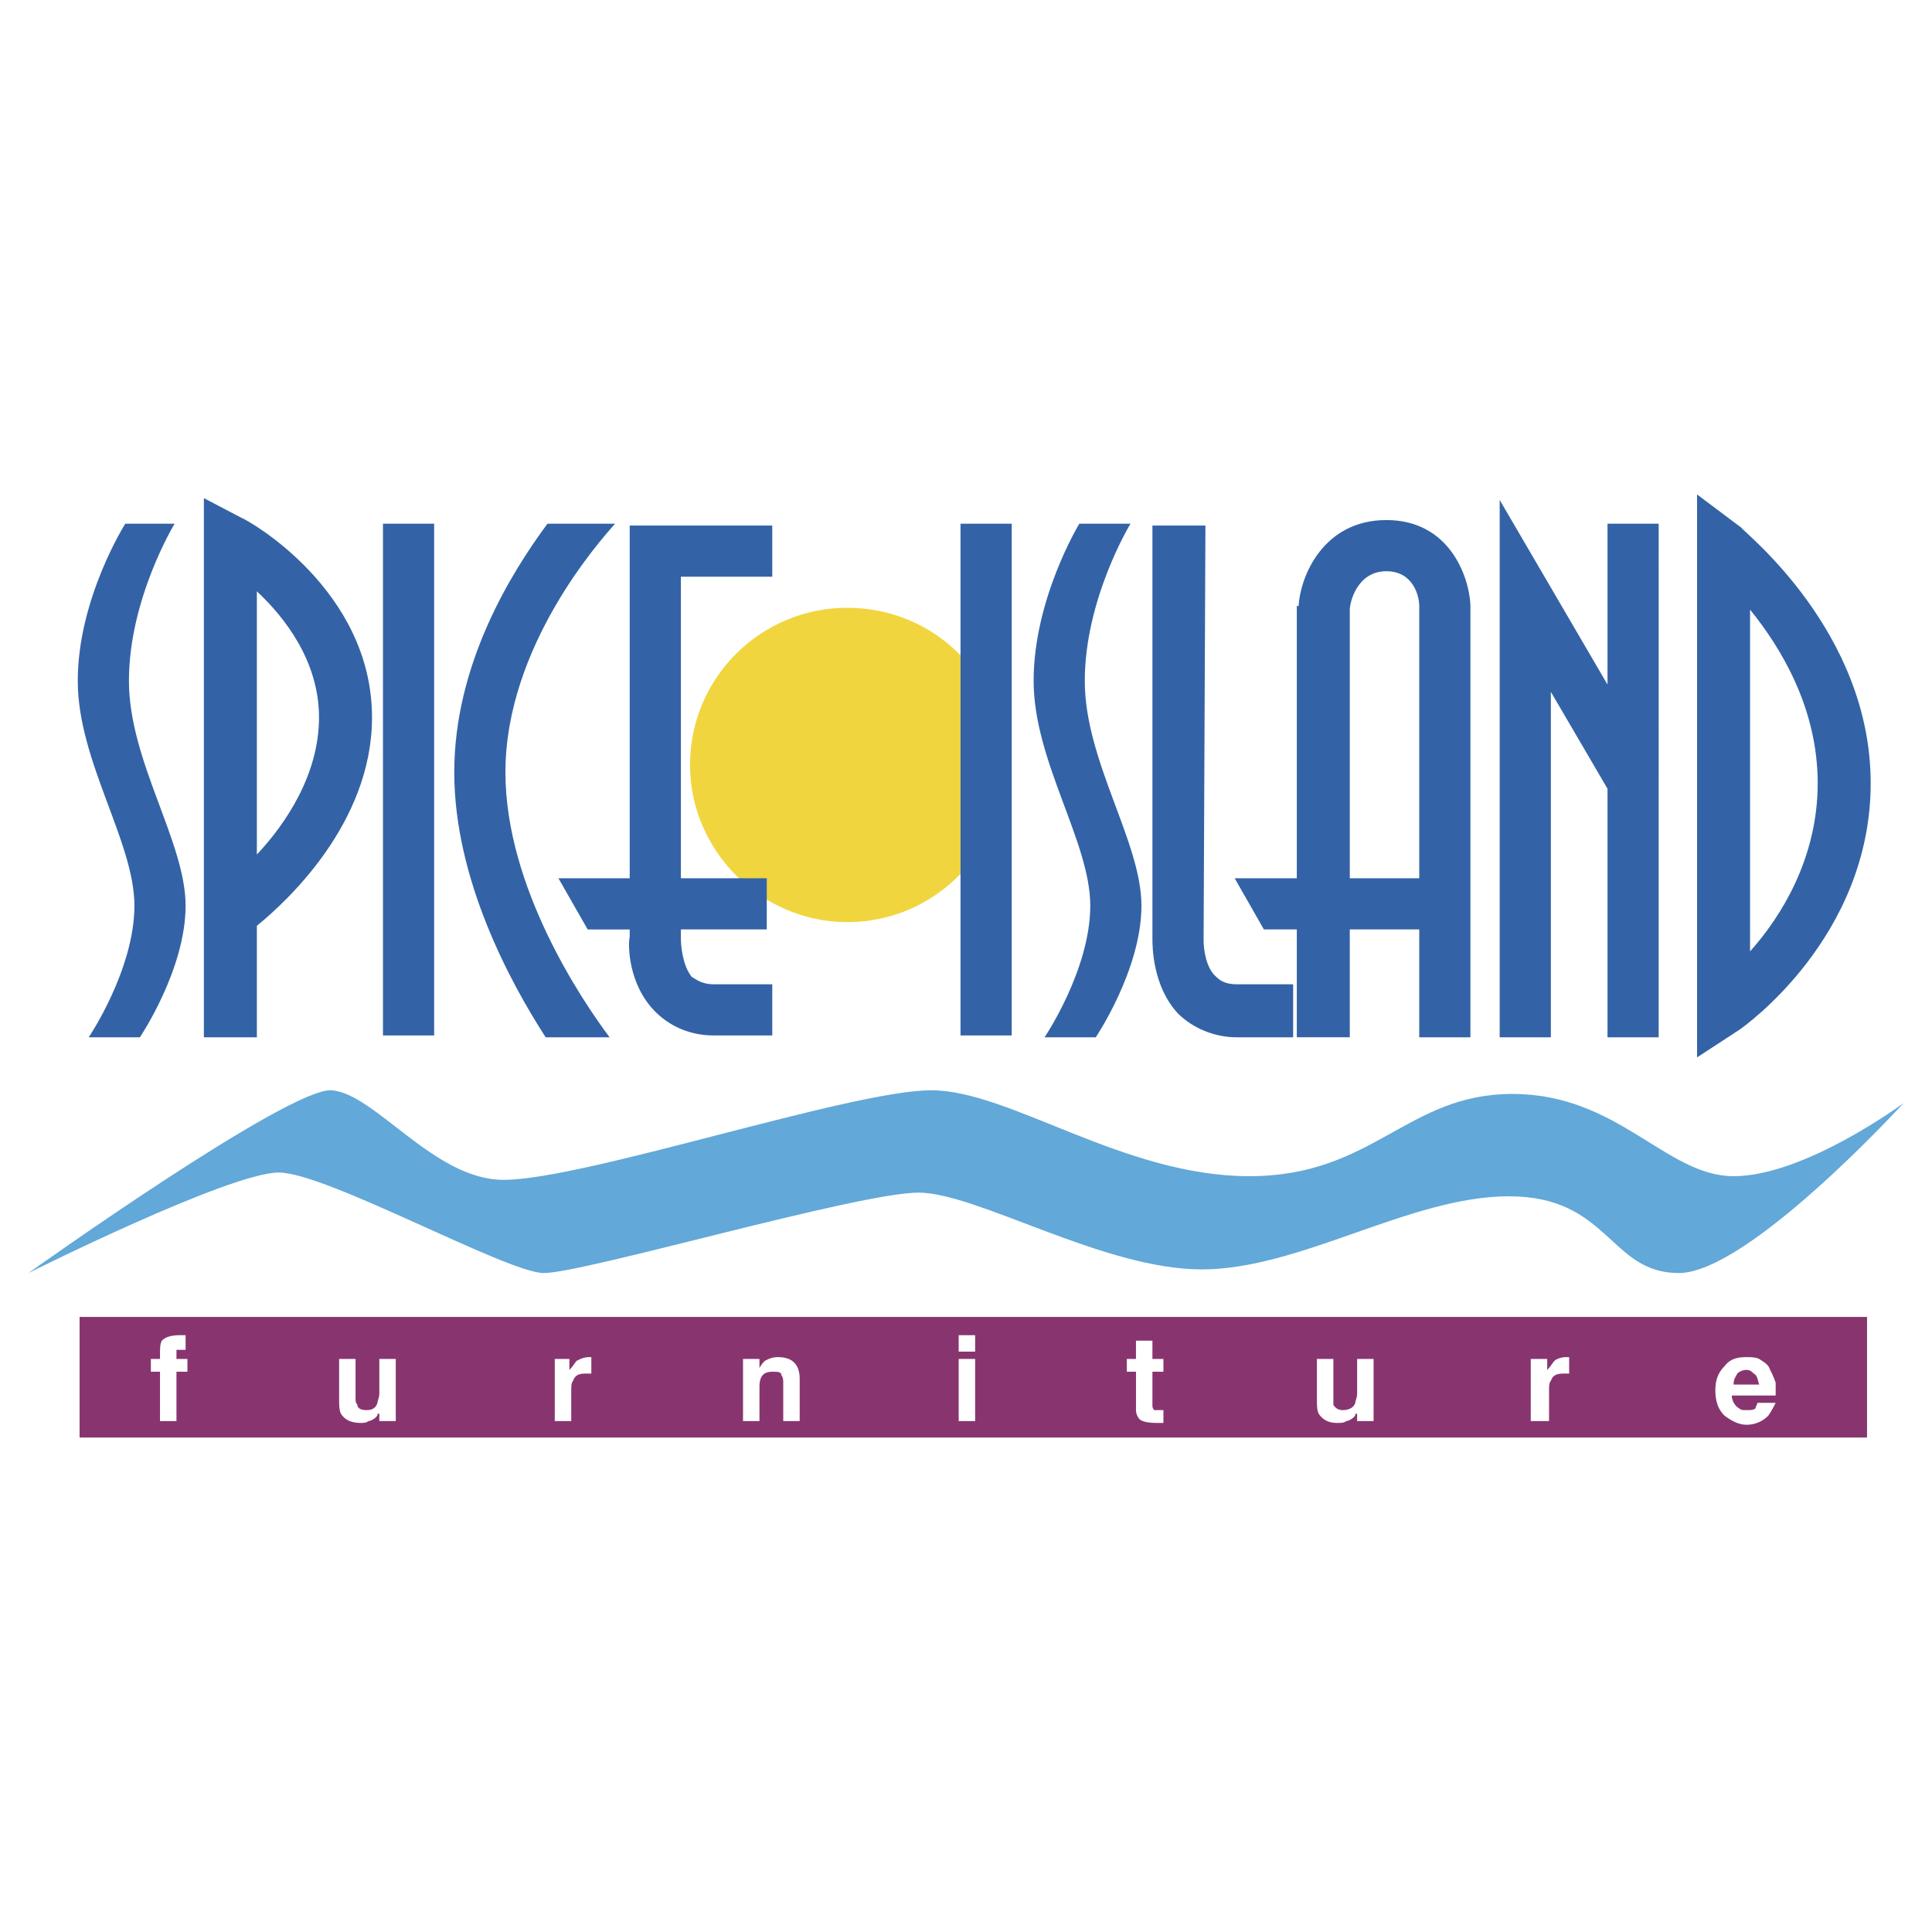
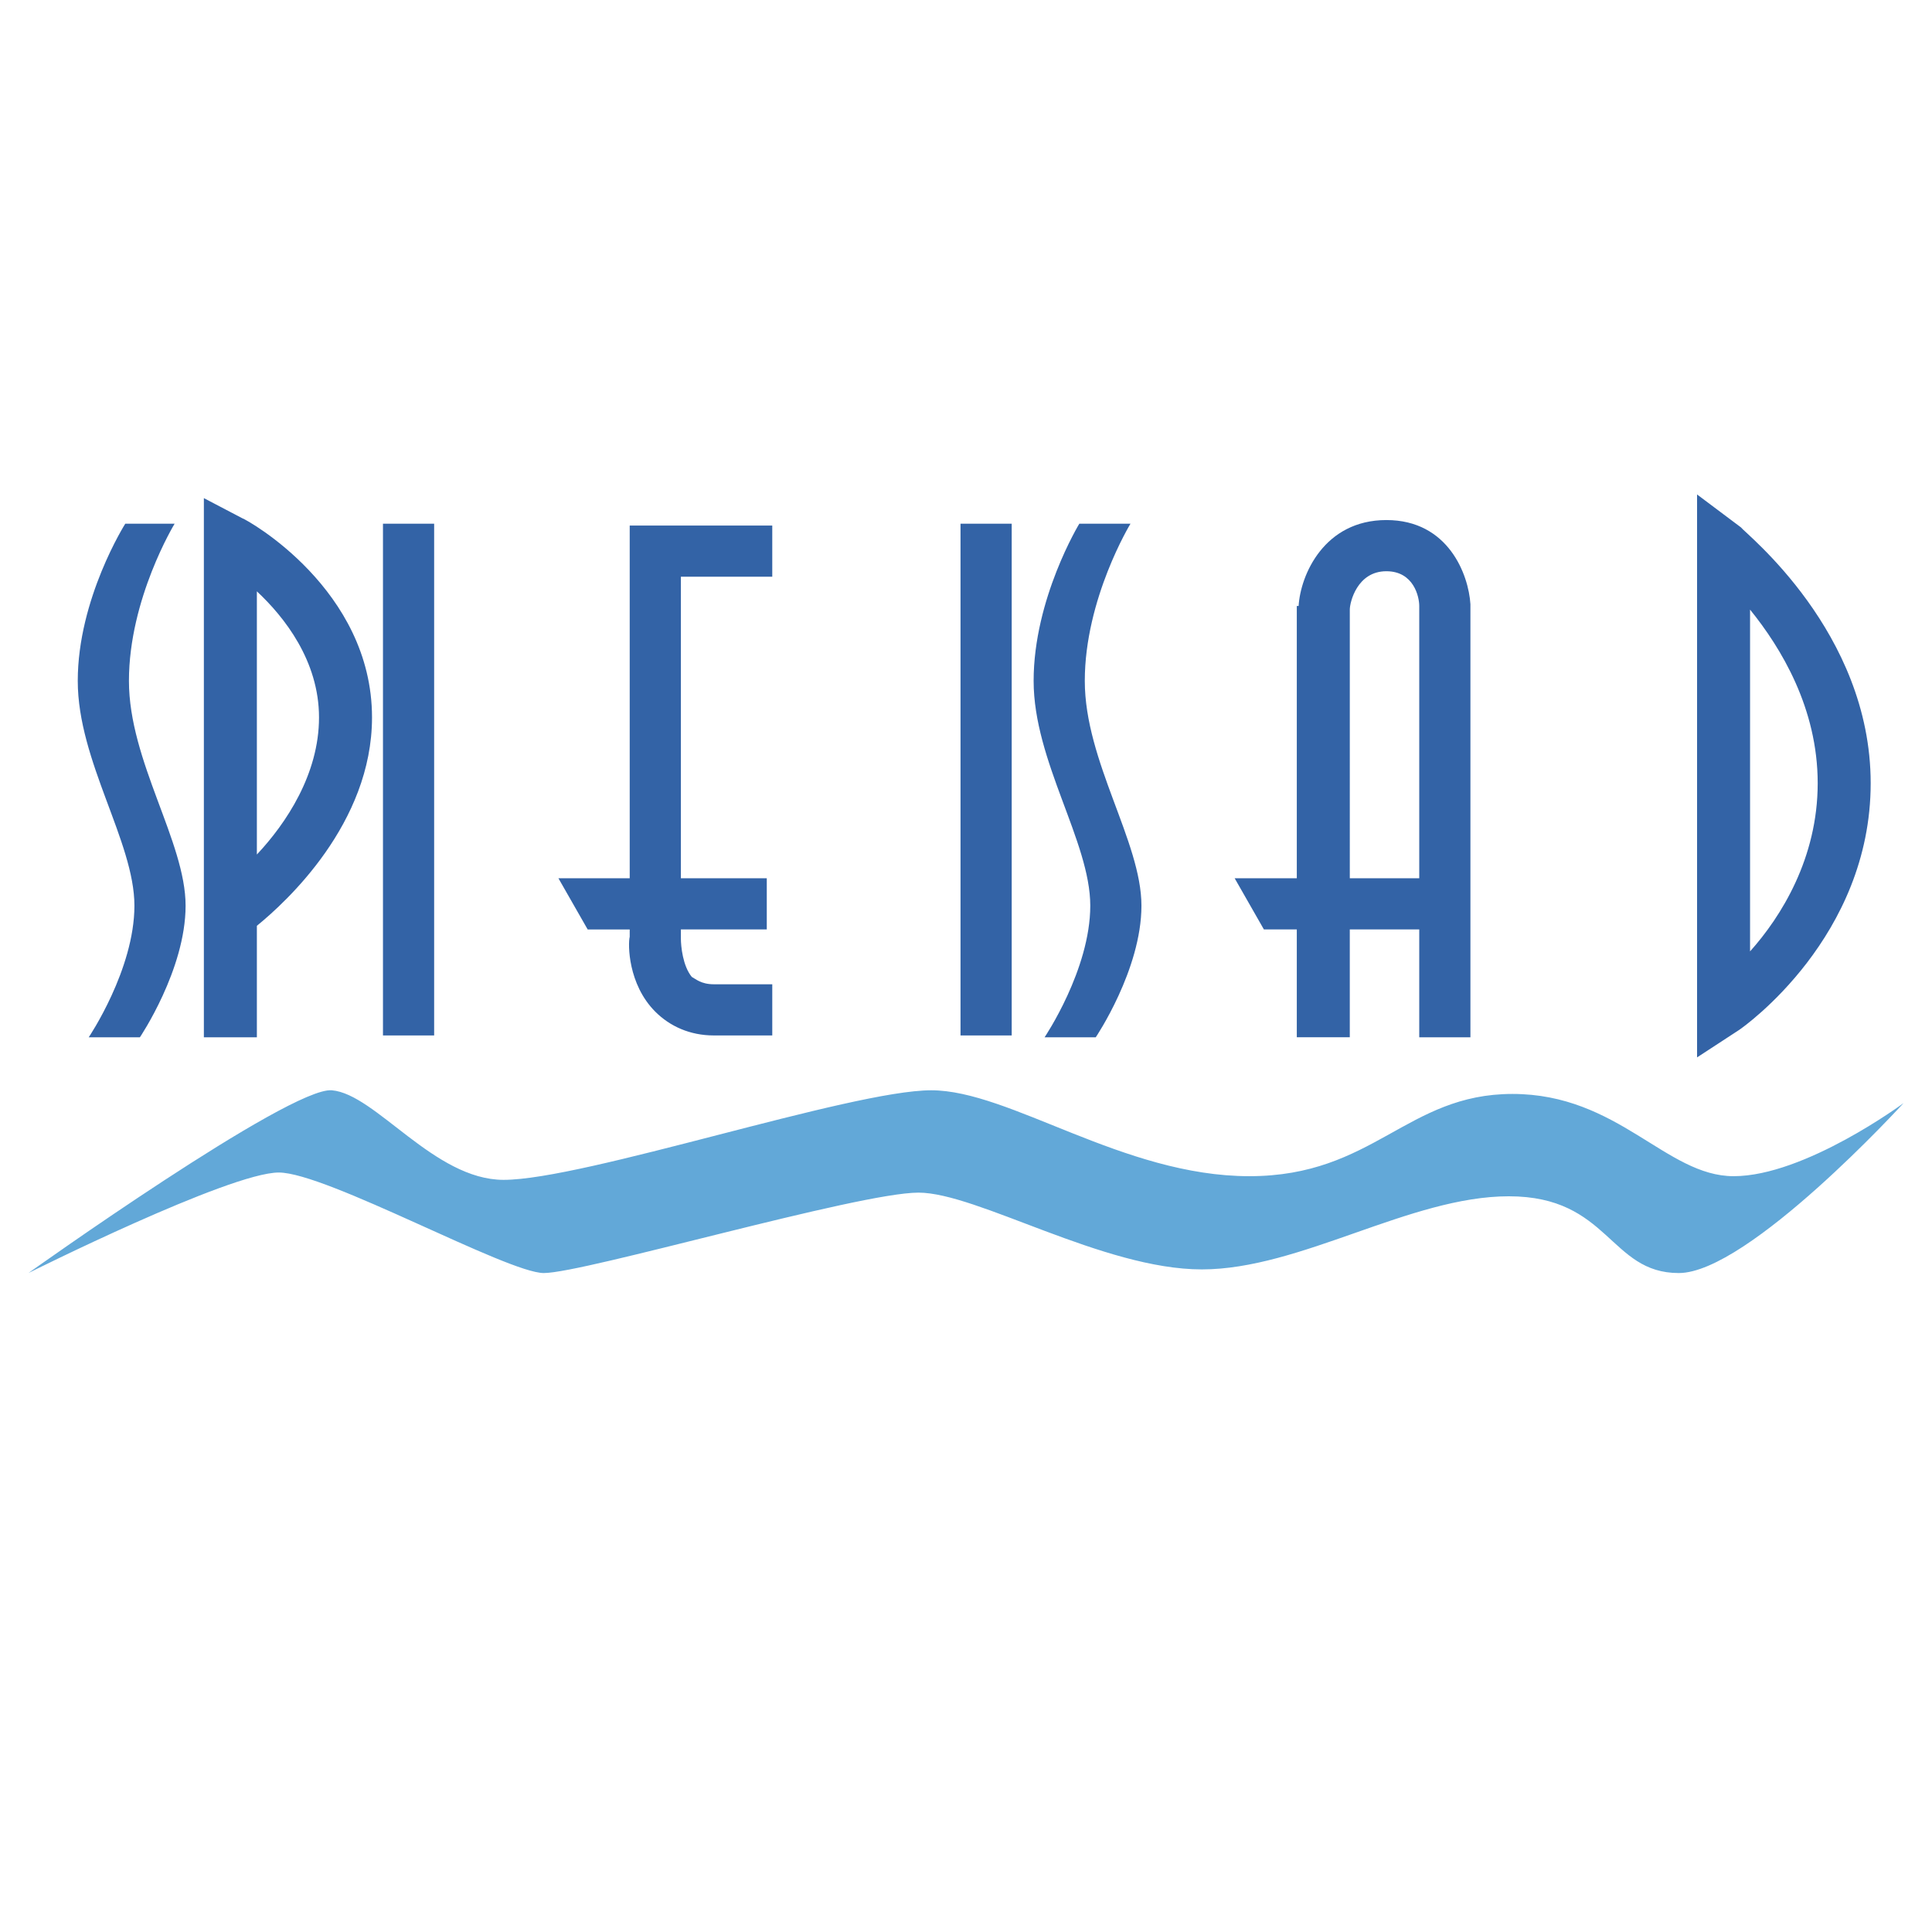
<svg xmlns="http://www.w3.org/2000/svg" width="2500" height="2500" viewBox="0 0 192.756 192.756">
  <g fill-rule="evenodd" clip-rule="evenodd">
-     <path fill="#fff" d="M0 0h192.756v192.756H0V0z" />
-     <path d="M84.525 60.638c8.752 0 15.682 6.93 15.682 15.682 0 8.57-6.929 15.681-15.682 15.681-8.57 0-15.681-7.111-15.681-15.681 0-8.752 7.112-15.682 15.681-15.682z" fill="#f1d53e" />
    <path d="M138.318 51.886c-6.201 0-8.57 5.47-8.754 8.57h-.182v27.169h-6.199l2.916 5.105h3.283v10.759h5.287V92.731h6.93v10.759h5.105V60.274c-.181-2.918-2.186-8.388-8.386-8.388zm-3.648 35.739V60.821c0-.729.73-3.829 3.648-3.829 2.734 0 3.281 2.553 3.281 3.464v27.169h-6.929zM17.422 52.25h-4.923s-4.741 7.476-4.741 15.682c0 8.023 5.653 16.046 5.653 22.429 0 6.381-4.559 13.129-4.559 13.129h5.106s4.559-6.748 4.559-13.129c0-6.382-5.653-14.405-5.653-22.429 0-8.205 4.558-15.682 4.558-15.682zM112.789 52.25h-5.105s-4.559 7.476-4.559 15.682c0 8.023 5.652 16.046 5.652 22.429 0 6.381-4.559 13.129-4.559 13.129h5.105s4.559-6.748 4.559-13.129c0-6.382-5.652-14.405-5.652-22.429 0-8.205 4.559-15.682 4.559-15.682zM24.169 51.704l-3.829-2.006v53.792h5.288V92.367c2.917-2.371 11.488-10.211 11.488-20.788 0-12.764-12.4-19.693-12.947-19.875zm1.459 33.551V58.998c2.735 2.552 6.2 6.929 6.2 12.582s-3.283 10.575-6.2 13.675zM43.315 103.307V52.25h-5.106v51.057h5.106zM100.938 103.307V52.25h-5.107v51.057h5.107zM173.693 52.615l-4.377-3.282v56.163l4.193-2.736c.547-.363 13.129-9.299 13.129-24.617.001-15.134-12.581-24.981-12.945-25.528zm.911 42.304V60.821c3.102 3.829 6.748 9.847 6.748 17.322 0 7.477-3.647 13.312-6.748 16.776zM69.026 97.473c-.912-1.095-1.094-3.1-1.094-3.83v-.912h8.57v-5.105h-8.57V57.539h9.117v-5.105H62.826v35.192h-7.111l2.917 5.105h4.194v.729c-.182.729-.182 4.741 2.553 7.477 1.458 1.459 3.465 2.369 5.835 2.369h5.835v-5.105h-5.835c-1.276 0-1.823-.547-2.188-.728z" fill="#3363a6" />
-     <path d="M121.359 97.473c-1.094-.912-1.275-2.918-1.275-3.647.182 0 0 0 0 0l.182-41.392h-5.289v41.21c0 .729 0 4.742 2.553 7.476 1.459 1.459 3.648 2.371 5.836 2.371h5.652v-5.289h-5.652c-1.095-.001-1.641-.366-2.007-.729zM160.381 68.297L149.623 49.88v53.61h5.106V69.026l5.652 9.664v24.8h5.105V52.25h-5.105v16.047zM61.368 52.25h-6.747c-3.646 4.923-9.299 14.041-9.299 24.799 0 10.576 5.47 20.787 9.117 26.441h6.382c-2.735-3.648-10.394-14.953-10.394-26.441 0-12.581 9.482-23.157 10.941-24.799z" fill="#3363a6" />
-     <path fill="#88356f" d="M186.275 143.424v-12.035H7.94v12.035h178.335z" />
    <path d="M17.969 133.213h.548v1.457h-.912v.912h1.094v1.277h-1.094v4.924h-1.641v-4.924h-.912v-1.277h.912v-.363c0-.73 0-1.096.183-1.459.364-.365.911-.547 1.822-.547zM33.833 135.582h1.641v3.83c0 .363 0 .547.182.729 0 .365.365.547.912.547s.912-.182 1.094-.729c0-.184.183-.547.183-.912v-3.465h1.641v6.201h-1.641v-.73h-.183c0 .182 0 .182-.182.365-.182.182-.547.365-.729.365-.182.182-.547.182-.729.182-1.094 0-1.641-.365-2.005-.912-.183-.365-.183-.912-.183-1.641v-3.83h-.001zM58.815 135.4h.183v1.641h-.548c-.729 0-1.094.184-1.276.73-.182.182-.182.547-.182 1.094v2.918H55.35v-6.201h1.459v1.094c.365-.363.547-.729.729-.91.365-.184.73-.366 1.277-.366zM77.596 135.4c.729 0 1.277.182 1.642.547.364.365.547.912.547 1.641v4.195h-1.641v-3.83c0-.182 0-.547-.183-.729 0-.365-.365-.365-.912-.365s-.912.182-1.094.547c-.183.365-.183.729-.183 1.094v3.283h-1.641v-6.201h1.641v.912c.183-.365.364-.547.547-.729.366-.183.73-.365 1.277-.365zM95.649 134.854v-1.641h1.64v1.641h-1.64zm0 6.929v-6.201h1.64v6.201h-1.64zM113.336 136.859h-.912v-1.277h.912v-1.822h1.641v1.822h1.096v1.277h-1.096v3.281c0 .184 0 .365.184.547h.913v1.277h-.73c-.912 0-1.459-.182-1.641-.365a1.394 1.394 0 0 1-.365-.912v-3.828h-.002zM131.389 135.582h1.641v4.559c.184.365.547.547.912.547.547 0 1.094-.182 1.277-.729 0-.184.182-.547.182-.912v-3.465h1.641v6.201H135.4v-.73h-.182c0 .182 0 .182-.184.365-.182.182-.547.365-.729.365-.184.182-.547.182-.912.182-.912 0-1.459-.365-1.824-.912-.182-.365-.182-.912-.182-1.641v-3.83h.002zM156.188 135.4h.366v1.641H156.007c-.73 0-1.096.184-1.277.73-.182.182-.182.547-.182 1.094v2.918h-1.824v-6.201h1.641v1.094c.365-.363.547-.729.73-.91.18-.184.727-.366 1.093-.366zM174.969 137.041c.365.184.365.547.547 1.094h-2.553c0-.547.184-.729.365-1.094.182-.182.547-.365.912-.365.364 0 .547.183.729.365zm-2.918-.729c-.547.547-.91 1.275-.91 2.369 0 1.277.363 2.006.91 2.553.73.549 1.459.912 2.189.912.912 0 1.641-.363 2.188-.912.365-.547.547-.91.73-1.275h-1.824c0 .182-.182.365-.182.547-.184.182-.549.182-.912.182-.365 0-.547 0-.73-.182-.363-.182-.729-.73-.729-1.275h4.377v-1.277a8.9 8.9 0 0 0-.549-1.277c-.182-.547-.547-.729-1.094-1.094-.363-.182-.912-.182-1.275-.182-.912-.001-1.642.181-2.189.911z" fill="#fff" />
    <path d="M2.834 127.012s26.076-18.6 30.27-18.234c4.376.365 10.211 8.936 17.141 8.936 8.023 0 34.646-8.936 42.669-8.936 7.84 0 19.147 8.57 31.729 8.57 12.398 0 15.682-8.205 26.256-8.205 10.576 0 15.318 8.205 22.064 8.205 7.111 0 16.959-7.293 16.959-7.293s-15.5 16.957-22.43 16.957c-6.928 0-6.928-7.658-16.957-7.658-9.848 0-20.787 7.295-30.635 7.295-9.846 0-22.428-7.66-28.263-7.66-6.018 0-33.369 8.023-37.381 8.023-3.647 0-21.699-10.029-26.44-10.029-4.923-.001-24.982 10.029-24.982 10.029z" fill="#62a8d8" />
  </g>
</svg>